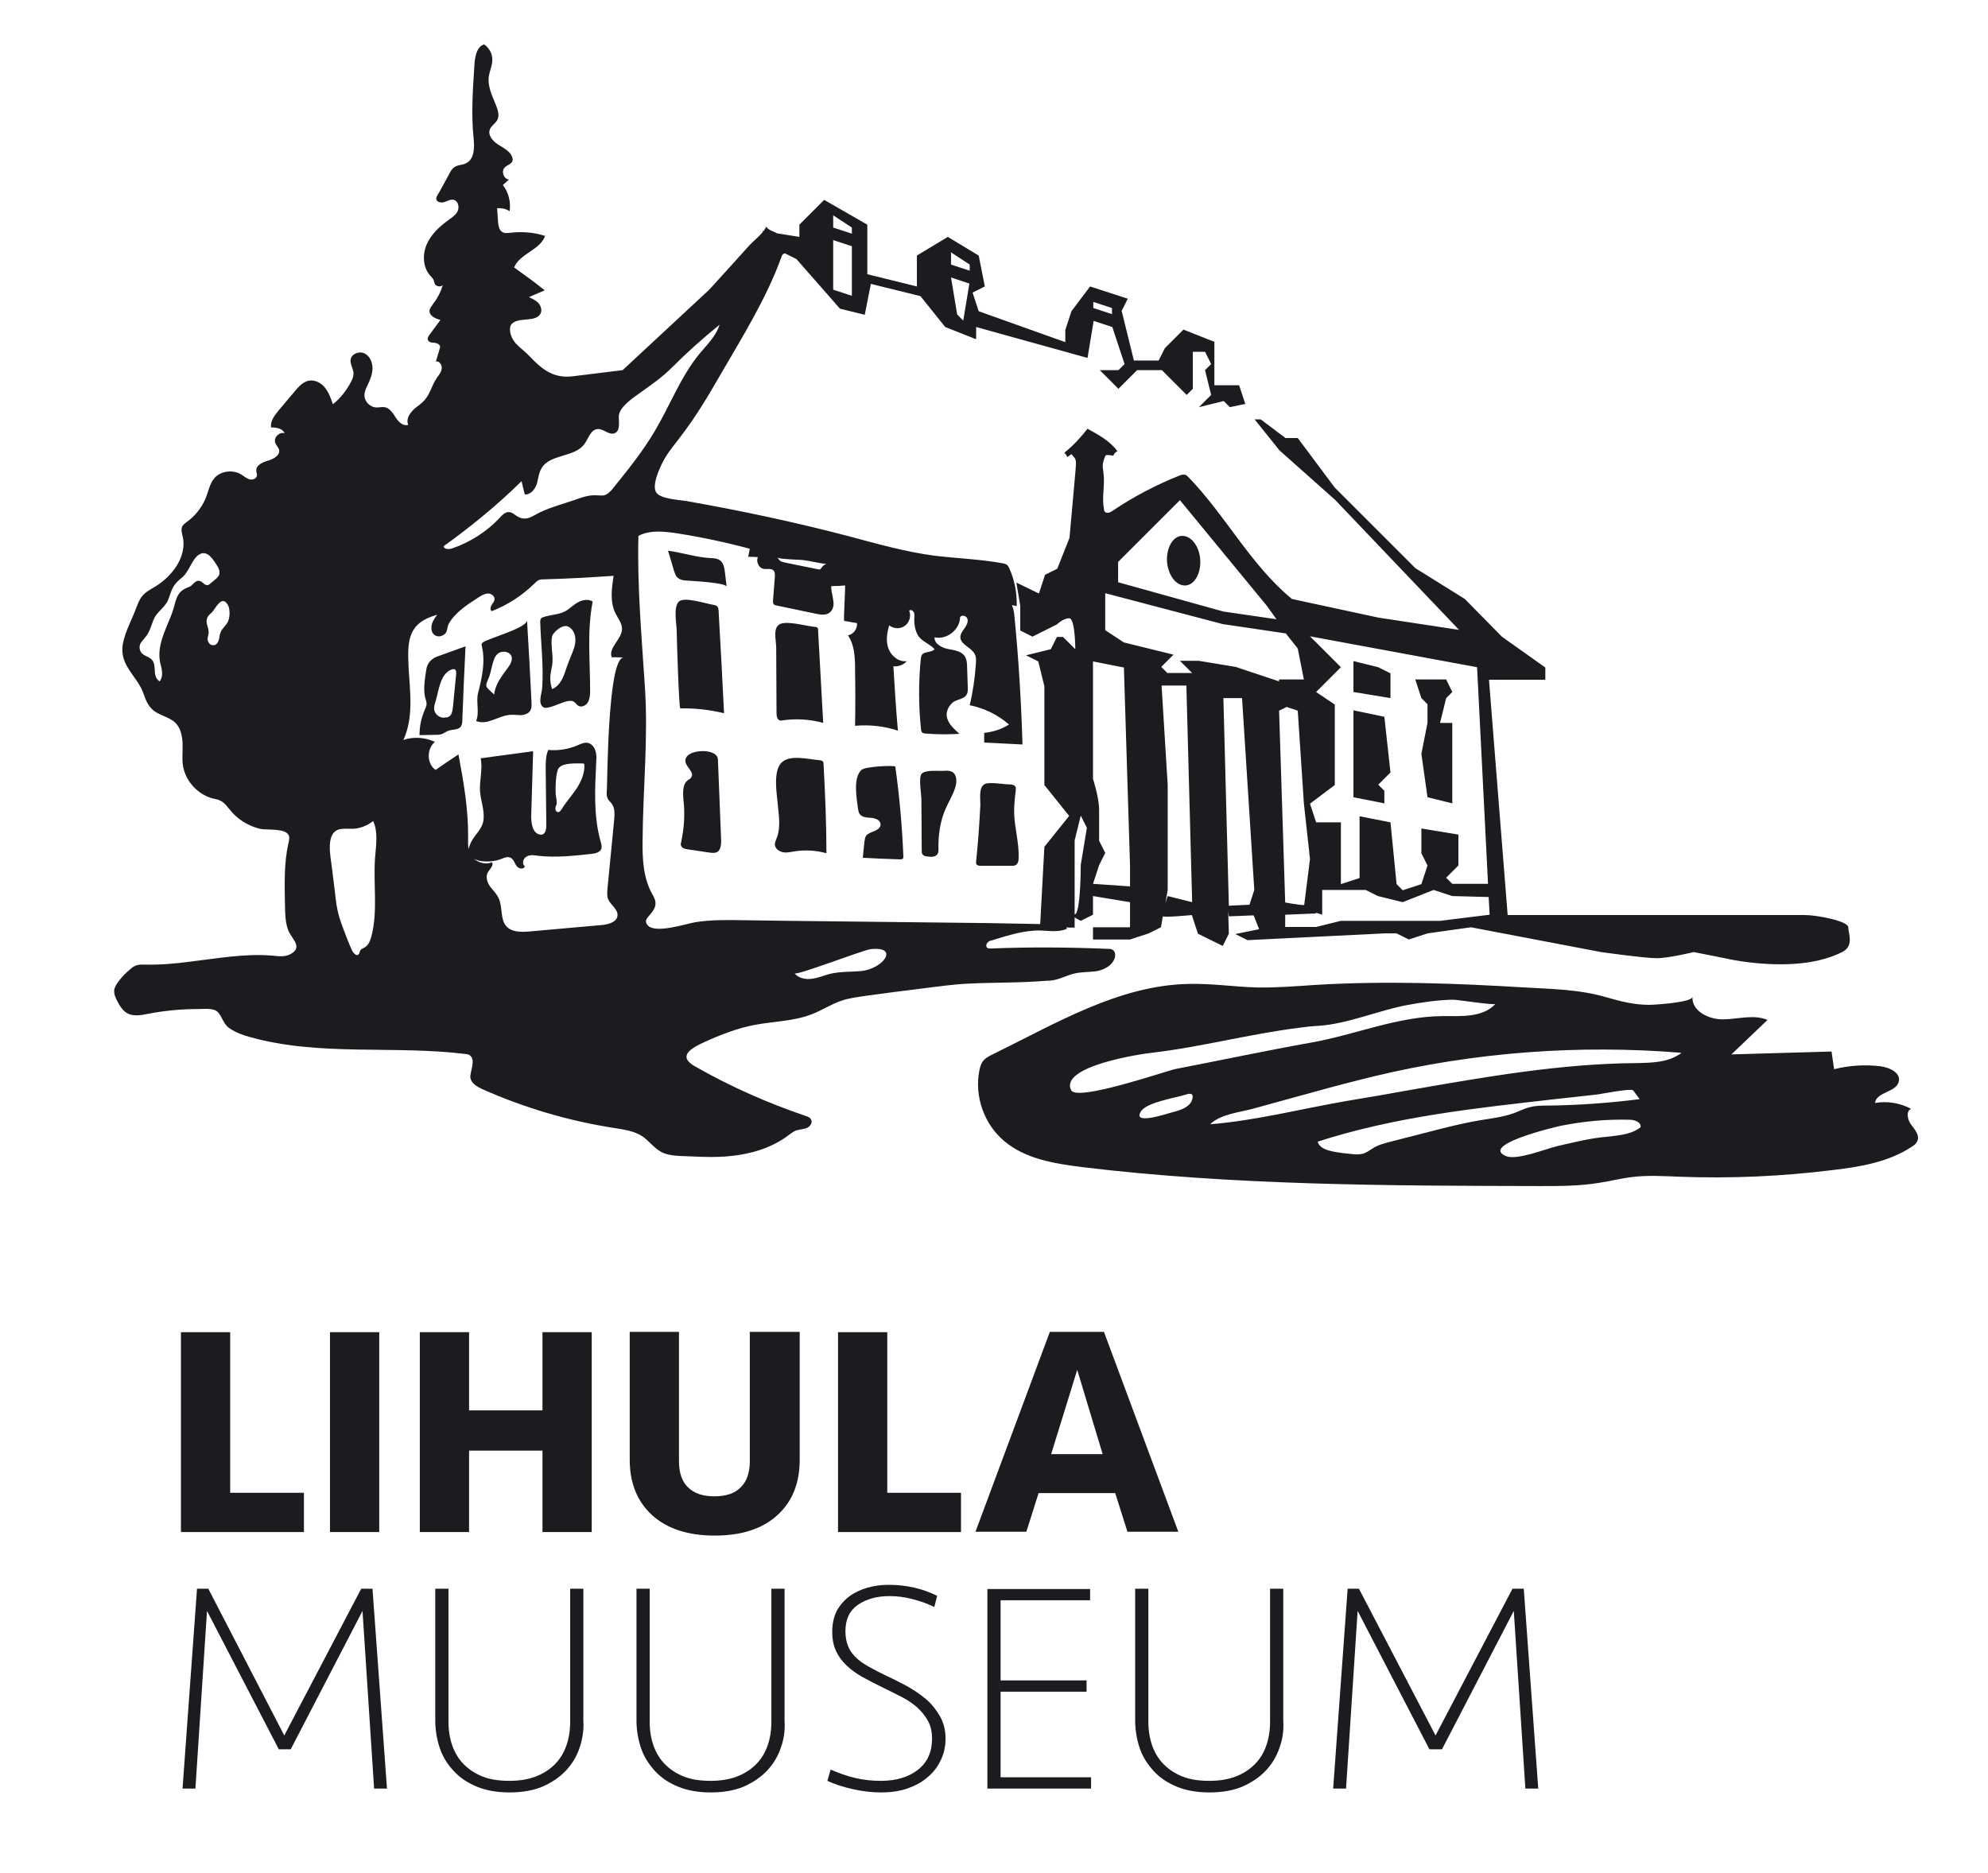
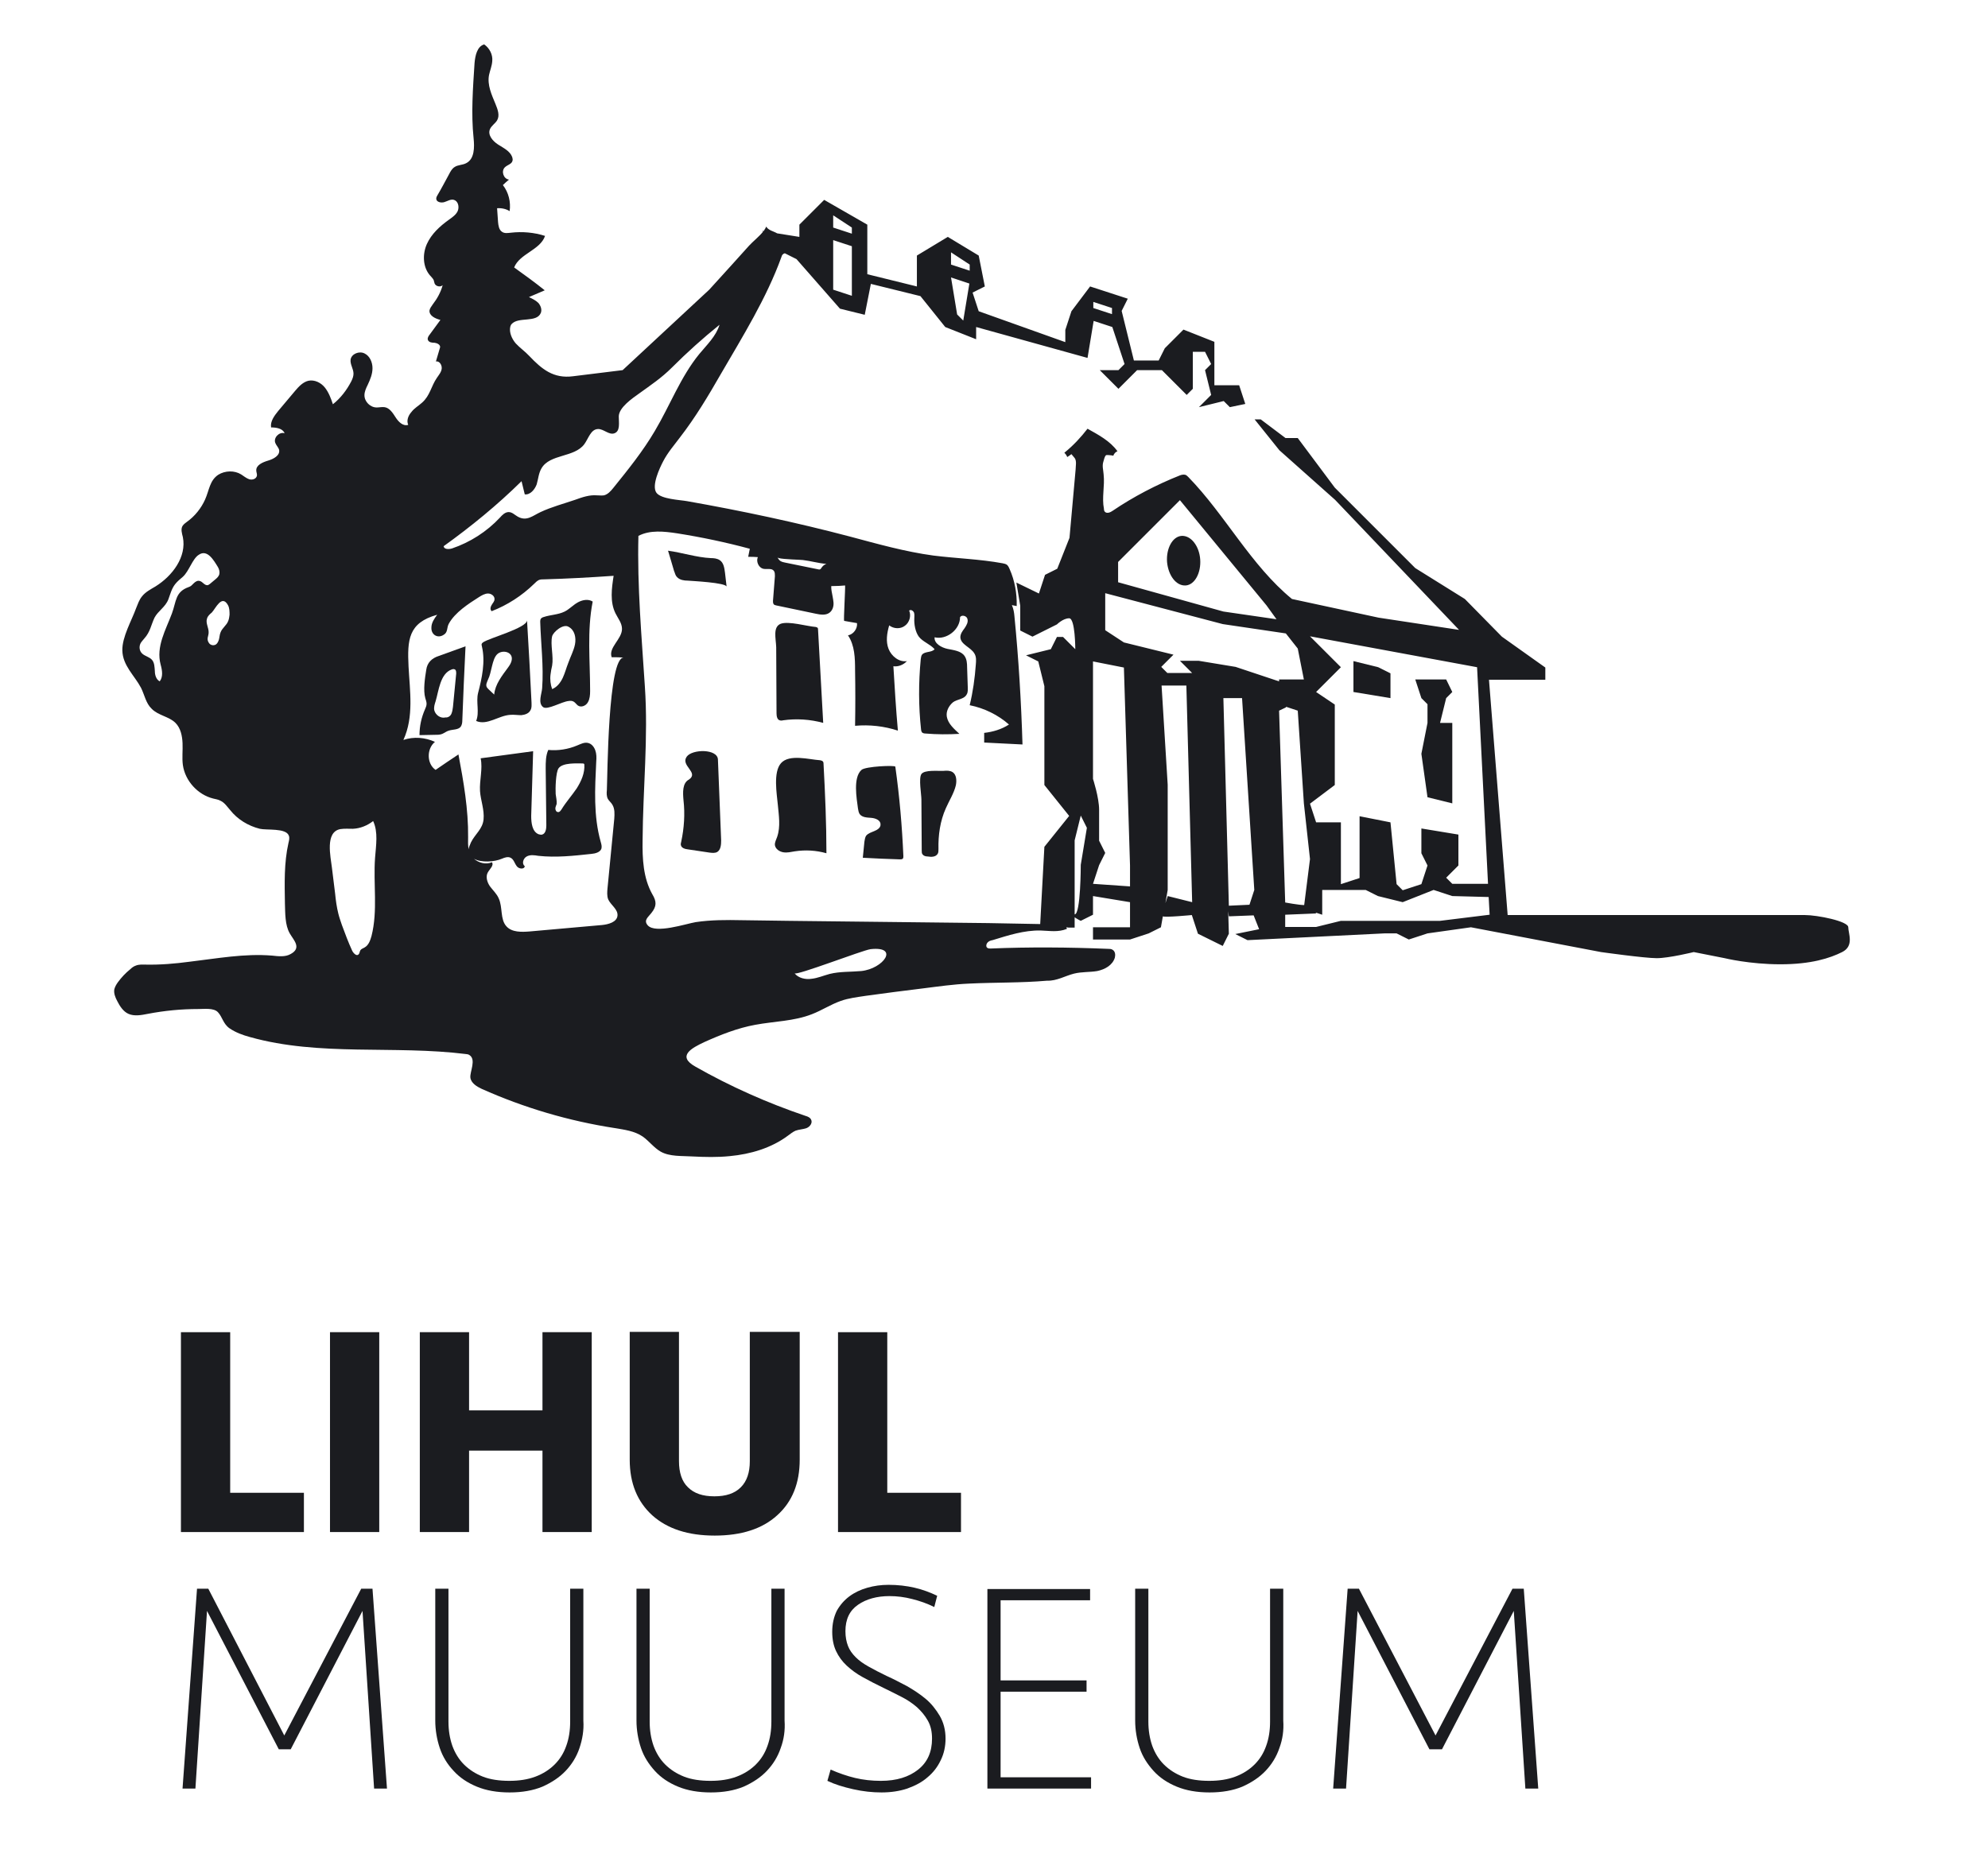
<svg xmlns="http://www.w3.org/2000/svg" id="Layer_1" x="0px" y="0px" viewBox="0 0 617.5 582" style="enable-background:new 0 0 617.5 582;" xml:space="preserve">
  <style type="text/css"> .st0{fill:#1B1C20;} </style>
  <g>
    <g>
      <g>
        <g>
          <g>
            <path class="st0" d="M71.5,413.8v50h22.9V476H56.2v-62.1H71.5z" />
            <path class="st0" d="M117.8,476h-15.3v-62.1h15.3V476z" />
            <path class="st0" d="M168.5,476v-25.3h-22.8V476h-15.3v-62.1h15.3v24.3h22.8v-24.3h15.3V476H168.5z" />
            <path class="st0" d="M233.1,413.8h15.3v39.7c0,7.3-2.3,13.1-7,17.3c-4.6,4.2-11.1,6.3-19.4,6.3c-8.3,0-14.7-2.1-19.4-6.3 c-4.6-4.2-7-9.9-7-17.3v-39.7h15.3V454c0,3.5,0.9,6.3,2.8,8.1c1.9,1.9,4.6,2.8,8.2,2.8c3.6,0,6.3-0.9,8.2-2.8 c1.9-1.9,2.8-4.6,2.8-8.1V413.8z" />
            <path class="st0" d="M275.6,413.8v50h22.9V476h-38.2v-62.1H275.6z" />
-             <path class="st0" d="M346.4,463.9h-23.8l-3.8,12H303l23.1-62.1h16.8l23.1,62.1h-15.8L346.4,463.9z M326.5,451.8h16l-7.9-26.2 L326.5,451.8z" />
          </g>
        </g>
        <g>
          <g>
            <path class="st0" d="M88.3,539.2l23.9-45.6h3.5l4.5,62.1h-4l-3.6-55.2l-22.3,43h-3.7l-22.3-43l-3.6,55.2h-4l4.5-62.1h3.5 L88.3,539.2z" />
            <path class="st0" d="M180,543.1c-0.9,2.7-2.4,5.1-4.3,7.1s-4.3,3.6-7.2,4.9c-2.9,1.2-6.3,1.8-10.2,1.8c-3.9,0-7.3-0.6-10.2-1.8 c-2.9-1.2-5.3-2.8-7.2-4.9c-1.9-2-3.4-4.4-4.3-7.1c-0.9-2.7-1.4-5.6-1.4-8.5v-41h4.1v41.3c0,2.7,0.4,5.2,1.2,7.5 c0.8,2.2,2,4.2,3.6,5.8c1.6,1.6,3.6,2.9,5.9,3.8c2.3,0.9,5.1,1.3,8.2,1.3c3,0,5.7-0.4,8.1-1.3c2.4-0.9,4.4-2.2,6-3.8 c1.6-1.6,2.8-3.5,3.6-5.8c0.8-2.2,1.2-4.7,1.2-7.5v-41.3h4.1v41C181.4,537.6,180.9,540.4,180,543.1z" />
            <path class="st0" d="M242.5,543.1c-0.9,2.7-2.4,5.1-4.3,7.1s-4.3,3.6-7.2,4.9c-2.9,1.2-6.3,1.8-10.2,1.8 c-3.9,0-7.3-0.6-10.2-1.8c-2.9-1.2-5.3-2.8-7.2-4.9s-3.4-4.4-4.3-7.1c-0.9-2.7-1.4-5.6-1.4-8.5v-41h4.1v41.3 c0,2.7,0.4,5.2,1.2,7.5c0.8,2.2,2,4.2,3.6,5.8c1.6,1.6,3.6,2.9,5.9,3.8c2.3,0.9,5.1,1.3,8.2,1.3c3,0,5.7-0.4,8.1-1.3 c2.4-0.9,4.4-2.2,6-3.8c1.6-1.6,2.8-3.5,3.6-5.8c0.8-2.2,1.2-4.7,1.2-7.5v-41.3h4.1v41C243.9,537.6,243.5,540.4,242.5,543.1z" />
            <path class="st0" d="M293.7,540.2c0,2.4-0.5,4.7-1.5,6.7c-1,2.1-2.3,3.8-4.1,5.3c-1.7,1.5-3.8,2.6-6.3,3.5 c-2.4,0.8-5.1,1.2-8,1.2c-2.8,0-5.7-0.3-8.8-1c-3.1-0.7-5.7-1.5-8-2.6l1-3.5c2.5,1.1,5.1,2,7.6,2.6c2.5,0.6,5.2,0.9,8,0.9 c4.9,0,8.7-1.2,11.6-3.5s4.3-5.5,4.3-9.6c0-2.2-0.4-4-1.3-5.6c-0.9-1.6-2-2.9-3.4-4.2c-1.4-1.2-3-2.3-4.8-3.2 c-1.8-0.9-3.7-1.9-5.6-2.8c-2.3-1.1-4.4-2.2-6.4-3.3c-2-1.1-3.6-2.3-5-3.6c-1.4-1.3-2.5-2.8-3.3-4.5c-0.8-1.7-1.2-3.7-1.2-6 c0-2.5,0.5-4.6,1.4-6.5c1-1.8,2.3-3.3,3.9-4.5c1.6-1.2,3.5-2.1,5.6-2.7c2.1-0.6,4.3-0.9,6.6-0.9c2.8,0,5.5,0.3,8.1,0.9 s4.9,1.5,7,2.5l-0.9,3.5c-2.2-1.1-4.5-1.9-6.9-2.5c-2.3-0.6-4.7-0.9-7-0.9c-3.9,0-7.2,0.9-9.8,2.7c-2.6,1.8-3.9,4.5-3.9,8.2 c0,1.8,0.3,3.3,0.8,4.6s1.3,2.4,2.4,3.5s2.4,2,4,2.9c1.6,0.9,3.5,1.9,5.6,2.9c2,0.9,4.1,2,6.2,3.1c2.1,1.2,4.1,2.5,5.9,4 c1.8,1.5,3.2,3.3,4.4,5.3C293.1,535.2,293.7,537.5,293.7,540.2z" />
            <path class="st0" d="M306.7,555.8v-62.1h31.9v3.5h-27.8v24.9h26.7v3.5h-26.7v26.6h28.1v3.5H306.7z" />
            <path class="st0" d="M397.4,543.1c-0.9,2.7-2.4,5.1-4.3,7.1s-4.3,3.6-7.2,4.9c-2.9,1.2-6.3,1.8-10.2,1.8 c-3.9,0-7.3-0.6-10.2-1.8c-2.9-1.2-5.3-2.8-7.2-4.9s-3.4-4.4-4.3-7.1c-0.9-2.7-1.4-5.6-1.4-8.5v-41h4.1v41.3 c0,2.7,0.4,5.2,1.2,7.5c0.8,2.2,2,4.2,3.6,5.8c1.6,1.6,3.6,2.9,5.9,3.8c2.3,0.9,5.1,1.3,8.2,1.3c3,0,5.7-0.4,8.1-1.3 c2.4-0.9,4.4-2.2,6-3.8c1.6-1.6,2.8-3.5,3.6-5.8c0.8-2.2,1.2-4.7,1.2-7.5v-41.3h4.1v41C398.8,537.6,398.4,540.4,397.4,543.1z" />
            <path class="st0" d="M445.9,539.2l23.9-45.6h3.5l4.5,62.1h-4l-3.6-55.2l-22.3,43H444l-22.3-43l-3.6,55.2h-4l4.5-62.1h3.5 L445.9,539.2z" />
          </g>
        </g>
      </g>
      <g>
        <g>
          <g>
            <g>
              <path class="st0" d="M333.6,302.5c2.4-0.6,4.8-0.4,7.2-0.8c2.4-0.5,4.8-1.8,5.5-4.2c0.2-0.9,0.1-1.9-0.7-2.4 c-0.4-0.3-1-0.3-1.5-0.3c-12.1-0.5-24.3-0.6-36.4-0.1c-0.4,0-0.7,0-1-0.2c-0.5-0.3-0.4-1.1,0-1.6c0.4-0.5,1-0.7,1.6-0.8 c4.9-1.5,9.8-3.1,14.9-3c3,0.1,5.4,0.6,8.2-0.5c0-0.2-0.1-0.3-0.2-0.5l0.7,0.1h1.9V285c0.7,0.5,1.9,1.1,1.9,1.1l3.8-1.9v-5.8 l11.5,1.9l0-4.9l-11.5-0.8l1.9-5.8l1.9-3.8l-1.9-3.8c0,0,0-5.8,0-9.6s-1.9-9.6-1.9-9.6v-36.5l9.6,1.9l1.9,61.5v11.5v7.7h-11.5 v3.8h11.5l5.8-1.9l3.8-1.9l0.6-3.4c0.8,0.4,9-0.4,9-0.4l1.9,5.8l7.7,3.8l1.9-3.8l-0.2-7l0.2,1.6l7.7-0.3l1.7,4.3l-7.4,1.5 l3.8,1.9L430,290h3.8l3.8,1.9l5.8-1.9l13.5-1.9l40.4,7.7c0,0,13.5,1.9,17.3,1.9c3.8,0,11.5-1.9,11.5-1.9l9.6,1.9 c0,0,7.7,1.9,17.3,1.9s15.4-1.9,19.2-3.8s1.9-5.8,1.9-7.7s-9.6-3.8-13.5-3.8s-42.3,0-42.3,0h-50l-5.8-73.1H480v-3.8l-13.5-9.6 L455,186.1l-15.4-9.6l-25-25l-11.5-15.4h-3.8l-7.7-5.8h-1.9l7.7,9.6l17.3,15.4l38.5,40.4l-25-3.8l-26.9-5.8 c-12.8-10.5-20.7-26.1-32.2-37.9c-0.3-0.3-0.6-0.6-1-0.7c-0.5-0.1-1.1,0-1.6,0.2c-7.3,2.9-14.4,6.6-20.9,11 c-0.7,0.5-1.7,0.9-2.3,0.4c-0.3-0.2-0.4-0.6-0.4-1c-0.7-3.5,0.3-7.1-0.1-10.7c-0.1-1.4-0.5-2.6-0.1-3.9 c0.2-0.6,0.4-1.8,0.9-2.1c0.2-0.1,2.2,0.1,2.2,0.2c0.2-0.6,0.7-1.2,1.3-1.4c-2.3-3.2-5.9-5.1-9.3-7c-2,2.6-4.4,5.2-7,7.3 l-0.2,0.2c0.4,0.3,0.7,0.8,0.9,1.3c0.5-0.3,0.9-0.6,1.3-0.9c0.3,0.4,0.7,0.8,1,1.2c0.7,0.9,0.3,2.6,0.3,3.6l-1.9,21.2 l-3.8,9.6l-3.8,1.9l-1.9,5.8l-7-3.4l1.2,7.2v7.7l3.8,1.9l3.8-1.9l3.8-1.9c0,0,1.9-1.9,3.8-1.9c1.9,0,1.9,9.6,1.9,9.6l-3.8-3.8 h-1.9l-1.9,3.8l-7.7,1.9l3.8,1.9l1.9,7.7v11.5v19.2l7.7,9.6l-7.7,9.6l-1.3,24c-5.4-0.1-10.7-0.2-16.1-0.3 c-20.7-0.2-41.4-0.5-62.1-0.7c-4.8-0.1-9.7-0.1-14.5-0.2c-4.8-0.1-9.6-0.1-14.3,0.6c-3,0.5-12.5,3.7-14.9,1 c-1.4-1.6,0.2-2.6,1.1-3.8c1.7-2.1,1.7-3.6,0.3-5.9c-2.8-5-3.1-11-3-16.8c0.1-15.9,1.8-31.9,0.7-47.8c-1-15.5-2.4-31-2-46.7 c3.6-1.9,8-1.4,12-0.8c7.6,1.2,15.2,2.8,22.6,4.8c-0.2,0.8-0.3,1.7-0.5,2.5c1,0,2,0,3,0.1c-0.6,1.3,0.2,3.2,1.6,3.6 c1.2,0.3,2.7-0.3,3.4,0.7c0.3,0.4,0.3,1.1,0.3,1.6c-0.2,2.6-0.4,5.1-0.6,7.7c0,0.3,0,0.7,0.2,1c0.2,0.3,0.5,0.3,0.8,0.4 c4.1,0.9,8.3,1.7,12.4,2.6c1.4,0.3,3,0.5,4.1-0.3c1-0.7,1.4-2,1.3-3.2s-0.4-2.4-0.6-3.6c-0.1-0.5-0.1-1-0.1-1.5 c1.7,0,3.2-0.1,4.3-0.2c0.1,0.8-0.5,10.9-0.3,11c1.3,0.2,2.6,0.5,4,0.7c0.2,1.7-1.1,3.5-2.8,3.8c2.1,3.1,2.2,7.1,2.2,10.8 c0.1,5.8,0.1,11.6,0,17.3c4.5-0.4,9,0.1,13.3,1.5c-0.6-6.7-1-13.3-1.4-20c1.5,0.2,3.1-0.4,4.2-1.6c-2.4,0.4-4.8-1.5-5.7-3.8 c-0.9-2.3-0.5-4.9,0.2-7.3c1.4,1.1,3.5,1.2,4.9,0.1c1.4-1,2-3.1,1.3-4.7c0.5-0.4,1.2,0,1.5,0.6c0.2,0.6,0.1,1.2,0.1,1.8 c-0.1,1.8,0.3,4.2,1.4,5.7c1.2,1.6,3.5,2.3,4.9,3.9c-0.9,1.1-3,0.6-3.9,1.7c-0.3,0.4-0.3,0.9-0.4,1.4 c-0.7,7.3-0.7,14.6,0.1,21.9c0,0.2,0.1,0.5,0.2,0.7c0.2,0.4,0.8,0.5,1.2,0.5c3.5,0.3,7,0.3,10.5,0.1c-1.6-1.5-3.5-3.1-3.9-5.3 c-0.3-1.7,0.6-3.4,1.9-4.5c1.3-1,3.5-0.9,4.3-2.5c0.4-0.7,0.3-1.5,0.3-2.3c-0.1-2-0.1-4-0.2-6c0-1.3-0.1-2.6-0.8-3.6 c-1.1-1.6-3.4-1.8-5.3-2.2c-1.9-0.4-4.2-1.7-4-3.6c3.7,0.9,7.9-2.4,7.9-6.2c0.4-0.9,2.1-0.5,2.3,0.5c0.3,1-0.3,2-0.9,2.9 c-0.6,0.8-1.3,1.7-1.3,2.8c0.1,2.3,3.3,3.1,4.4,5.1c0.6,1,0.5,2.2,0.4,3.4c-0.3,4.2-0.9,8.5-1.9,12.6c4.5,0.9,8.8,3,12.2,6 c-2.3,1.5-5,2.3-7.7,2.6c0,1,0,2,0,3c4,0.2,8,0.4,11.9,0.6c-0.4-13.3-1.2-26.6-2.5-39.8c-0.1-1.2-0.3-2.4-0.8-3.5 c0.5,0.1,1,0.2,1.5,0.3c0.1-3.9-0.6-7.9-2.2-11.5c-0.2-0.5-0.4-0.9-0.8-1.3c-0.4-0.3-0.9-0.4-1.4-0.5 c-7.1-1.3-14.3-1.5-21.5-2.4c-8.8-1.2-17.3-3.6-25.9-5.9c-16.7-4.4-33.6-8-50.6-11c-2.2-0.4-8-0.6-9.5-2.6 c-1.6-2.2,1-7.7,2.1-9.8c1.4-2.7,3.4-5,5.2-7.4c4.8-6.2,8.8-12.9,12.7-19.7c6.8-11.7,14.2-23.6,18.8-36.3 c0.1-0.3,0.2-0.7,0.5-0.9c0.2-0.2,0.4-0.3,0.6-0.3l3.6,1.8l13.5,15.4l7.7,1.9l1.9-9.6l15.4,3.8l7.7,9.6l9.6,3.8v-3.8l34.6,9.6 l1.9-11.5l5.8,1.9l3.8,11.5l-1.9,1.9h-5.8l5.8,5.8l5.8-5.8h7.7l7.7,7.7l1.9-1.9v-11.5h3.8l1.9,3.8l-1.9,1.9l1.9,7.7l-3.8,3.8 l7.7-1.9l1.9,1.9l4.8-1l-1.9-5.8h-7.7v-13.5l-9.6-3.8l-5.8,5.8l-1.9,3.8h-7.7l-3.8-15.4l1.9-3.8L338.6,89l-5.8,7.7l-1.9,5.8 v3.8L304,96.7l-1.9-5.8l3.8-1.9l-1.9-9.6l-9.6-5.8l-9.6,5.8V89l-15.4-3.8v-9.6v-5.8L256,62.1l-7.7,7.7v3.8l-6.9-1.1 c-1.2-0.7-2.7-0.9-3.4-2.1c-0.2,0.5-0.5,0.9-0.8,1.4l-0.4-0.1L237,72c-1.2,1.5-3.1,3-4.3,4.3c-1.8,2-3.6,4-5.5,6.1 c-2.3,2.5-4.6,5.1-6.9,7.6l-26.9,25l-15.4,1.9c-6.1,0.8-9.7-2.2-13.6-6.3c-1.3-1.4-2.9-2.5-4.2-3.9c-1.2-1.4-2.1-3.4-1.7-5.2 c0.1-0.3,0.2-0.6,0.4-0.8c2.1-2.4,7.8-0.3,9.1-3.5c0.4-1.1-0.1-2.3-0.8-3.1c-0.8-0.8-1.9-1.3-2.9-1.8c1.6-0.7,3.3-1.4,4.9-2.1 c-3.1-2.5-6.3-4.8-9.5-7.1c1.7-4.3,8.1-5.4,9.6-9.8c-3.4-1.1-7.1-1.4-10.6-1c-1,0.1-2,0.3-2.8-0.3c-0.9-0.6-1.1-1.9-1.2-3 c-0.1-1.4-0.2-2.8-0.3-4.3c1.4-0.1,2.8,0.2,3.9,0.9c0.4-2.8-0.3-5.8-2.1-8.1c0.6-0.6,1.3-1.2,1.9-1.7 c-1.7-0.2-2.5-2.6-1.3-3.8c0.8-0.8,2.2-1,2.4-2.1c0.1-0.3,0-0.7-0.1-1.1c-0.7-1.9-2.7-2.8-4.4-3.9s-3.3-3-2.5-4.8 c0.5-1.1,1.6-1.7,2.2-2.7c0.9-1.5,0.2-3.4-0.5-5.1c-1.2-2.9-2.6-5.9-2-9c0.3-1.4,0.9-2.8,1-4.3c0.2-2-0.8-4-2.5-5.2 c-2.2,0.6-2.8,3.5-3,5.8c-0.5,7.8-1.1,15.6-0.3,23.3c0.3,2.9,0.3,6.5-2.3,7.8c-1.1,0.6-2.6,0.5-3.6,1.2 c-0.8,0.5-1.3,1.4-1.7,2.2c-1.2,2.2-2.4,4.5-3.7,6.7c-0.2,0.3-0.3,0.6-0.3,0.9c0,1.1,1.5,1.4,2.5,1.1c1-0.3,2-1,3-0.7 c1.3,0.4,1.7,2.1,1.2,3.4c-0.5,1.2-1.7,2-2.8,2.8c-2.8,2-5.4,4.4-6.8,7.5c-1.4,3.1-1.3,7.1,0.9,9.7c0.4,0.5,0.9,0.9,1.2,1.5 c0.1,0.4,0.2,0.8,0.3,1.1c0.4,0.9,1.8,1.2,2.5,0.5c-0.6,2.2-1.7,4.2-3.1,6c-0.4,0.6-0.9,1.2-1,1.9c-0.1,1.6,1.8,2.5,3.4,2.9 c-1.1,1.5-2.2,3-3.3,4.5c-0.4,0.5-0.8,1.1-0.6,1.7c0.3,0.8,1.3,0.9,2.1,0.9c0.8,0.1,1.8,0.6,1.7,1.4c-0.4,1.5-0.9,2.9-1.3,4.4 c1.1-0.2,1.9,1.1,1.8,2.2c-0.1,1.1-0.9,2-1.5,2.9c-1.8,2.6-2.1,5.5-4.6,7.7c-1.1,1-2.4,1.7-3.3,2.9c-1,1.1-1.6,2.7-1,4 c-1.6,0.5-3-0.9-3.9-2.3c-0.9-1.4-1.9-3-3.5-3.2c-0.8-0.1-1.6,0.1-2.4,0.1c-2,0-3.8-1.8-3.8-3.8c0-1.1,0.5-2.2,1-3.2 c0.8-1.7,1.5-3.4,1.5-5.2c0-1.8-0.8-3.8-2.5-4.6c-1.6-0.8-4,0.1-4.3,1.9c-0.2,1.5,0.9,2.9,0.9,4.4c0,0.8-0.3,1.6-0.7,2.4 c-1.4,2.7-3.3,5.2-5.7,7.1c-0.6-1.8-1.3-3.7-2.5-5.2c-1.2-1.5-3.2-2.5-5.1-2.1c-1.7,0.4-3,1.8-4.1,3.1 c-1.8,2.1-3.5,4.2-5.3,6.3c-1.2,1.5-2.5,3.2-2.2,5.1c1.6,0,3.6,0.3,4.2,1.8c-1.7-0.5-3.5,1.4-2.9,3c0.3,0.8,1,1.4,1.2,2.2 c0.3,1.7-1.7,2.8-3.4,3.3c-1.7,0.5-3.8,1.4-3.7,3.1c0,0.5,0.3,1.1,0.2,1.6c-0.2,1-1.4,1.4-2.4,1.1c-0.9-0.3-1.7-1-2.5-1.5 c-2.1-1.3-5-1.2-7.1,0.1c-2.7,1.8-2.8,4.8-4.1,7.7c-1.2,2.7-3.2,5.2-5.6,6.9c-0.5,0.4-1,0.7-1.4,1.3c-0.6,1-0.2,2.3,0.1,3.5 c1.2,6.1-3.2,12-8.5,15.3c-1.5,0.9-3.1,1.7-4.2,3.1c-0.9,1.1-1.3,2.4-1.8,3.6c-1.4,3.9-4.4,9-4.3,13.2 c0.1,4.7,3.8,7.8,5.8,11.6c1.1,2.2,1.5,4.8,3.3,6.5c2,2.1,5.4,2.4,7.4,4.4c1.6,1.6,2.1,4,2.2,6.3c0.1,2.3-0.2,4.6,0.1,6.8 c0.7,4.9,4.6,9.2,9.4,10.4c0.8,0.2,1.6,0.3,2.3,0.7c1.3,0.6,2.1,1.9,3,2.9c2.3,2.9,5.6,4.9,9.2,5.8c2.1,0.5,8.1-0.3,9,2.1 c0.3,0.7,0.1,1.5-0.1,2.3c-1.4,6.2-1.2,12.6-1.1,18.9c0.1,2.9,0,6.6,1.5,9.2c1.2,2.1,3.8,4.5,0.3,6.4c-1.7,1-3.9,0.7-5.8,0.5 c-8.6-0.7-17.1,0.9-25.6,1.9c-4.5,0.6-9.1,1-13.7,0.9c-1,0-2-0.1-3,0.3c-0.6,0.2-1.2,0.6-1.7,1.1c-1.5,1.2-2.8,2.6-3.9,4.1 c-0.5,0.7-0.9,1.4-1.1,2.2c-0.2,1.2,0.3,2.5,0.9,3.6c0.8,1.6,1.9,3.3,3.5,4c1.8,0.8,4,0.4,6,0c5.2-1,10.4-1.5,15.7-1.5 c1.9,0,4.8-0.4,6.1,1c1.4,1.5,1.6,3.6,3.6,5c1.9,1.3,4.1,2.1,6.3,2.7c21.7,6.1,44.8,2.5,67.2,5.3c0.3,0,0.7,0.1,1,0.3 c2.2,1.4,0.1,5.2,0.3,7c0.2,1.7,2,2.8,3.5,3.5c13.2,5.9,27.1,10,41.4,12.2c3,0.5,6.1,0.9,8.6,2.6c2,1.4,3.5,3.5,5.6,4.7 c2.8,1.6,6.6,1.3,9.8,1.5c3.9,0.2,7.8,0.3,11.7-0.1c6.4-0.6,12.9-2.5,18.1-6.4c0.7-0.5,1.4-1.1,2.3-1.5 c1.1-0.4,2.3-0.4,3.4-0.8c1.1-0.4,2-1.7,1.4-2.7c-0.3-0.6-1-0.9-1.7-1.1c-11.8-4-23.3-9.1-34.2-15.3c-5.9-3.3-1.1-5.8,2.7-7.6 c5.1-2.3,10.4-4.4,15.9-5.4c5.9-1.1,12-1.1,17.6-3.3c3.1-1.2,5.8-3,8.9-4.1c2.5-0.9,5.2-1.2,7.8-1.6 c5.9-0.8,11.8-1.6,17.7-2.3c4.8-0.6,9.6-1.3,14.4-1.5c8.1-0.4,16.2-0.2,24.2-0.9C328.3,304.8,330.8,303.2,333.6,302.5z M362.7,278.4c0,0-0.3,1-0.7,2.2l0.7-4.1v-32.7l-1.9-30.8h7.7l1.8,67.3L362.7,278.4z M388.1,281.1l-6.4,0.3l-1.7-64.5h5.8 l3.8,59.6L388.1,281.1z M447.3,286.1h-13.5h-17.3l-7.7,1.9h-9.6l0-3.8l9.7-0.4c0,0-0.1-0.1-0.3-0.3l2.1,0.7v-7.7h5.8h7.7 l3.8,1.9l7.7,1.9l9.6-3.8l5.8,1.9l11.3,0.3l0.3,5.5L447.3,286.1z M408.8,215l7.7-7.7l-9.6-9.6l51.9,9.6l3.4,67.3h-11.1 l-1.9-1.9l3.8-3.8v-9.6l-11.5-1.9v7.7l1.9,3.8l-1.9,5.8l-5.8,1.9l-1.9-1.9l-1.9-19.2l-9.6-1.9v19.2l-5.8,1.9v-19.2h-7.7 l-1.9-5.8l7.7-5.8v-25L408.8,215z M405.1,281.2c-1.6,0-5.9-0.8-5.9-0.8l-1.9-59.6l2.1-1l0.1-0.2l3.6,1.2l1.9,28.8l1.9,17.3 L405.1,281.2z M403.1,201.5l1.9,9.6h-7.7v0.6l-13.5-4.5l-11.5-1.9h-5.8l3.8,3.8h-7.7l-1.9-1.9l1.9-1.9l1.9-1.9l-15.4-3.8 l-5.8-3.8v-11.5l36.5,9.6l19.6,2.9L403.1,201.5z M366.5,155.4l26.9,32.7l3.1,4.3L380,190l-32.7-9.1v-6.3L366.5,155.4z M333.8,261.1l1.9-7.7l1.9,3.8l-1.9,11.5c0,0,0,15.4-1.9,15.4V261.1z M241.9,173.4c1.5,0.4,6.8,0.5,7.5,0.6 c2.5,0.3,4.8,1,7.3,1.2c-0.7,0.2-1.2,0.7-1.6,1.3c-0.1,0.2-0.2,0.3-0.4,0.4c-0.2,0.1-0.4,0-0.5,0c-3.4-0.7-6.9-1.4-10.3-2.1 c-0.5-0.1-1-0.2-1.5-0.5c-0.4-0.3-0.7-0.7-0.9-1.2C241.6,173.3,241.7,173.3,241.9,173.4z M339.6,93.8l5.8,1.9v1.9l-5.8-1.9 V93.8z M295.4,78.4l5.8,3.8v1.9l-5.8-1.9V78.4z M301.1,88.1l-1.9,11.5l-1.9-1.9l-1.9-11.5L301.1,88.1z M258.8,66.9l5.8,3.8 v1.9l-5.8-1.9V66.9z M258.8,74.6l5.8,1.9v15.4l-5.8-1.9V74.6z M62,180.5c-0.6-0.2-1.3,0.2-1.8,0.7c-0.5,0.5-0.9,1-1.6,1.2 c-4.2,1.5-3.8,4.4-5.2,8.2c-1.9,5.1-5,10.3-3.5,15.9c0.5,1.8,0.8,3.8-0.3,5.2c-1.1-0.6-1.5-2-1.5-3.2 c-0.1-1.2-0.1-2.6-0.9-3.5c-0.8-0.9-2.1-1.1-3-1.9c-0.9-0.8-1.1-2.2-0.5-3.3c0.3-0.5,0.7-0.9,1.1-1.4c1.9-2.1,2.1-4.2,3.2-6.5 c1.1-2.1,3.4-3.3,4.3-5.7c0.6-1.6,1-3.3,2.1-4.7c0.7-0.9,1.6-1.6,2.4-2.3c1.9-1.7,3-5.6,4.9-6.8c2.7-1.9,4.7,1.7,6,3.8 c0.4,0.7,0.6,1.5,0.4,2.3c-0.2,0.6-0.7,1.1-1.2,1.5c-0.6,0.5-1.2,1-1.8,1.5c-0.2,0.1-0.3,0.2-0.5,0.3 C63.5,182,63,180.7,62,180.5z M70.9,192.9c-0.5,1.4-1.9,2.2-2.4,3.6c-0.3,0.7-0.3,1.5-0.5,2.2c-0.2,0.7-0.6,1.5-1.3,1.7 c-0.6,0.2-1.3,0-1.7-0.5c-0.4-0.5-0.6-1.1-0.5-1.7c0.1-0.6,0.3-1.1,0.3-1.6c0.1-1.5-1-3-0.5-4.4c0.2-0.8,0.9-1.4,1.5-1.9 c1.2-1.3,3.1-5.7,5-2.3c0.5,0.9,0.5,2,0.5,3C71.2,191.5,71.2,192.2,70.9,192.9z M116.5,266.5c-0.6,8.1,0.9,16.4-1.1,24.3 c-0.4,1.4-0.9,2.9-2.2,3.6c-0.5,0.3-1,0.4-1.3,0.9c-0.2,0.4-0.2,0.9-0.5,1.2c-0.6,0.7-1.6-0.3-2-1.1c-1.2-2.6-2.2-5.3-3.2-8 c-0.4-1.2-0.8-2.3-1.1-3.5c-0.5-2-0.8-4.1-1-6.2c-0.3-2.7-0.7-5.4-1-8.1c-0.4-3.4-2.2-11.1,2.6-12c1.3-0.2,2.6-0.1,3.9-0.1 c2.3-0.1,4.5-1,6.3-2.4C117.5,258.5,116.8,262.6,116.5,266.5z M162,149.5c0.3,1.4,0.7,2.7,1,4.1c1.7,0.2,3.1-1.5,3.7-3.1 c0.5-1.7,0.6-3.5,1.5-5c2.6-4.5,10.2-3.3,13.3-7.5c1.3-1.8,2-4.6,4.2-4.7c1.8-0.1,3.5,2,5.2,1.3c1.8-0.7,1.3-3.3,1.3-5.2 c0-2.8,4.3-5.7,6.4-7.2c3.6-2.6,6.9-4.8,10.1-8c4.7-4.7,9.6-9.1,14.8-13.3c-1.1,3.6-4,6.3-6.3,9.1c-5.8,7.1-9.1,16-13.8,23.9 c-3.7,6.3-8.3,12-12.9,17.7c-0.8,1-1.7,2-2.9,2.3c-0.7,0.1-1.5,0-2.2,0c-2.3-0.2-4.6,0.6-6.8,1.4c-3.5,1.2-7.3,2.2-10.7,3.8 c-2.4,1.1-4.3,3-7.1,1.4c-0.9-0.5-1.7-1.4-2.8-1.4c-1.1,0-2,0.9-2.7,1.7c-4.1,4.4-9.3,7.7-14.9,9.6c-1,0.3-2.5,0.3-2.6-0.7 C146.3,163.6,154.5,156.9,162,149.5z M188.5,245.5c-0.1,0.9-0.1,1.9,0.3,2.7c0.4,0.7,1,1.1,1.4,1.8c0.8,1.3,0.7,2.9,0.6,4.4 c-0.7,7.2-1.4,14.4-2.1,21.6c-0.1,1.1-0.2,2.3,0.2,3.4c0.8,1.8,3.1,3.1,2.9,5.1c-0.2,2-2.8,2.7-4.8,2.9 c-7.5,0.7-15,1.3-22.5,2c-2.5,0.2-5.5,0.3-7.2-1.6c-2-2.2-1.1-5.9-2.4-8.7c-0.6-1.4-1.8-2.5-2.7-3.7c-0.9-1.3-1.4-3-0.7-4.3 c0.6-1.1,2-2.2,1.3-3.2c-1.9,0.8-4.1,0.2-5.6-1.1c2.3,1.3,6.4,1,8.7,0c0.9-0.4,1.9-0.7,2.7-0.3c1,0.5,1.2,1.7,1.9,2.6 c0.6,0.9,2.4,1.1,2.5,0c-1-0.7-0.5-2.4,0.6-3c1.1-0.6,2.4-0.4,3.6-0.2c5.5,0.6,11,0,16.5-0.6c1.2-0.1,2.7-0.5,3.1-1.6 c0.2-0.7,0-1.4-0.2-2.1c-2.3-8.1-1.8-16.6-1.4-25c0.1-1.2,0.1-2.4-0.3-3.5s-1.2-2.1-2.4-2.3c-1.1-0.2-2.2,0.4-3.2,0.8 c-2.8,1.2-6,1.7-9,1.4c-0.8,1.8-0.8,3.8-0.8,5.8c0.1,5.9,0.1,11.8,0.2,17.6c0,1.1-0.2,2.6-1.3,2.9c-0.3,0.1-0.7,0-1.1-0.1 c-2-0.8-2.3-3.5-2.3-5.7c0.2-6.7,0.4-13.4,0.6-20.1c-5.4,0.7-10.9,1.5-16.3,2.2c0.7,3.3-0.4,6.8-0.2,10.2 c0.2,2.9,1.4,5.8,1.1,8.8c-0.3,3-2.6,4.5-3.9,7.1c-0.4,0.9-0.7,1.6-0.7,2.2c-0.3-1.2-0.2-2.5-0.2-3.8c0.1-8.6-1.4-17.2-3-25.7 c-2.4,1.6-4.8,3.2-7.1,4.8c-2.8-1.9-2.8-6.6-0.2-8.7c-3-1.4-6.6-1.7-9.8-0.6c3.3-7.2,2-15.2,1.6-22.8 c-0.4-8.3-0.1-13.6,8.9-16.1c-0.9,1.2-1.8,2.5-1.8,4c-0.1,2.2,1.9,3.4,3.7,2.3c1.5-0.8,1-2.2,1.7-3.5c1.9-3.5,6.1-6.2,9.4-8.3 c0.8-0.5,1.8-1.1,2.8-1.1c1,0,2.1,0.8,2,1.8c0,0.7-0.6,1.2-0.9,1.8c-0.3,0.5-0.5,1.1-0.2,1.6l0.2,0.3 c4.9-1.9,9.4-4.8,13.2-8.5c0.5-0.5,0.9-0.9,1.5-1.2c0.5-0.2,1-0.2,1.6-0.2c7.2-0.2,14.4-0.6,21.6-1.1 c-0.6,3.9-1.2,8.1,0.6,11.7c0.8,1.6,2,3,2,4.8c0,3.2-4.3,5.8-3.2,8.8c1.3,0,2.5,0,3.8,0.1 C188.8,203.9,188.7,241.7,188.5,245.5z M172.6,246.7c-0.1-1.6,0-6.7,0.9-8c1.3-1.8,5.6-1.5,7.6-1.5l0.3,0.1l0.1,0.2 c0.2,2.7-1,5.3-2.4,7.5c-1.5,2.2-3.3,4.2-4.7,6.5c-0.3,0.4-0.6,0.9-1.1,0.8c-0.5,0-0.8-0.6-0.8-1.1c0-0.5,0.3-1,0.4-1.4 C173,248.7,172.7,247.7,172.6,246.7z M267.5,301.7c-3.3,0.3-6.6,0.1-9.8,0.9c-1.9,0.5-3.7,1.3-5.6,1.5 c-1.9,0.3-4.1-0.2-5.3-1.7c0.6,0.8,20.9-7.1,23.6-7.5C279.5,293.9,274.4,301,267.5,301.7z" />
            </g>
          </g>
          <g>
-             <path class="st0" d="M223.2,189.7c0-0.4-0.1-0.9-0.4-1.3c-0.3-0.3-0.8-0.4-1.3-0.5c-2.1-0.3-8.7-2.5-10.5-1.1 c-2,1.6-0.8,7.1-0.8,9.4c0,2.2,0.7,23.9,1.1,23.9c4.6-0.1,9.1,0.4,13.6,1.5C224.4,211.1,223.8,200.4,223.2,189.7z" />
-           </g>
+             </g>
          <g>
            <path class="st0" d="M225.7,182.3c-0.2-1.4-0.3-2.9-0.5-4.3c-0.2-1.5-0.4-3.2-1.7-4c-0.8-0.5-1.8-0.6-2.7-0.6 c-4.4-0.2-8.9-1.7-13.3-2.3c0.6,2.1,1.3,4.2,1.9,6.4l0.1,0.2c0.2,0.6,0.4,1.3,0.9,1.7c0.8,0.8,2.1,1,3.2,1 C214.7,180.5,225.6,181,225.7,182.3z" />
          </g>
          <g>
            <path class="st0" d="M241.2,221.6c0,0.9,0.2,2,1,2.2c0.3,0.1,0.7,0.1,1,0c4.2-0.6,8.5-0.3,12.5,0.8c-0.5-9.6-1.1-19.3-1.6-28.9 c0-0.3,0-0.5-0.2-0.7c-0.1-0.1-0.3-0.1-0.5-0.2c-2.7-0.2-8.4-1.9-10.9-1c-2.5,1-1.5,4.5-1.4,7.3 C241.1,208,241.2,214.8,241.2,221.6z" />
          </g>
          <g>
            <path class="st0" d="M211.5,262.6c0.2,0.9,1.3,1.2,2.2,1.3c2.2,0.3,4.5,0.7,6.7,1c0.8,0.1,1.7,0.2,2.4-0.2 c1.1-0.7,1.2-2.3,1.2-3.6c-0.3-8.4-0.7-16.7-1-25.1c-0.1-3.4-8-3.3-9.7-0.9c-2,2.8,3.9,4.9,0.7,7.1c-2.1,1.1-1.9,4.1-1.7,6.4 c0.5,4.3,0.2,8.7-0.7,12.9C211.5,261.9,211.4,262.3,211.5,262.6z" />
          </g>
          <g>
            <path class="st0" d="M240.7,262.6c0.2,1.2,1.4,2,2.6,2.2c1.2,0.2,2.4-0.1,3.6-0.3c3.3-0.5,6.6-0.3,9.8,0.6 c0-9.3-0.4-18.5-0.9-27.8c0-0.2,0-0.5-0.2-0.7c-0.2-0.3-0.6-0.3-0.9-0.4c-3.3-0.2-9.5-2-12.1,0.9c-2.5,2.8-1.3,9.6-1,12.9 c0.3,3.3,0.9,6.8-0.2,10C241.1,260.9,240.6,261.7,240.7,262.6z" />
          </g>
          <g>
            <path class="st0" d="M271.6,258.2c-0.9,0.4-2,0.7-2.6,1.5c-0.3,0.5-0.4,1.2-0.5,1.8c-0.2,1.7-0.3,3.3-0.5,5 c3.8,0.2,7.7,0.4,11.5,0.5c0.3,0,0.7,0,0.9-0.2c0.2-0.2,0.2-0.5,0.2-0.8c-0.4-9.3-1.2-18.6-2.5-27.8c-0.1-0.5-9.3-0.1-10.5,1 c-2.7,2.4-1.5,8.9-1.1,12c0.1,0.6,0.2,1.2,0.5,1.7c0.8,1.1,2.3,1.1,3.6,1.2c1.3,0.1,2.9,0.7,2.9,2 C273.6,257.1,272.6,257.8,271.6,258.2z" />
          </g>
          <g>
-             <path class="st0" d="M296.9,244c0.3-1.5,0.2-3.3-1-4.1c-0.8-0.5-1.8-0.5-2.8-0.4c-1.7,0.1-5.9-0.4-6.9,1c-0.9,1.3,0,6.3,0,7.9 c0,5.3,0.1,10.6,0.1,15.9c0,0.4,0,0.9,0.3,1.2c0.3,0.4,0.9,0.6,1.5,0.6c1.2,0.2,2.6,0.2,3.2-0.9c0.2-0.4,0.2-0.9,0.2-1.4 c-0.1-4.3,0.5-8.7,2.3-12.7C294.8,248.8,296.3,246.5,296.9,244z" />
+             <path class="st0" d="M296.9,244c0.3-1.5,0.2-3.3-1-4.1c-0.8-0.5-1.8-0.5-2.8-0.4c-1.7,0.1-5.9-0.4-6.9,1c-0.9,1.3,0,6.3,0,7.9 c0,5.3,0.1,10.6,0.1,15.9c0,0.4,0,0.9,0.3,1.2c0.3,0.4,0.9,0.6,1.5,0.6c1.2,0.2,2.6,0.2,3.2-0.9c0.2-0.4,0.2-0.9,0.2-1.4 c-0.1-4.3,0.5-8.7,2.3-12.7C294.8,248.8,296.3,246.5,296.9,244" />
          </g>
          <g>
-             <path class="st0" d="M303.2,267.6c0,0.3-0.1,0.6,0.1,0.9c0.3,0.5,0.9,0.5,1.4,0.5c3.2,0,6.4,0,9.5,0c0.5,0,1,0,1.4-0.3 c0.6-0.4,0.8-1.3,0.8-2c0.2-4.8-1.3-9.5-1.4-14.3c0-2.2,0.2-4.5,0.5-6.7c0-0.5,0.1-1-0.1-1.3c-0.4-0.6-1.3-0.7-2-0.7 c-1.7,0-6.4-0.9-7.7,0c-1.8,1.2-1.1,4.7-1.2,6.7C304.2,256.2,303.8,261.9,303.2,267.6z" />
-           </g>
+             </g>
          <g>
            <path class="st0" d="M368.3,181.9c2.8-0.2,4.8-3.9,4.5-8.1c-0.3-4.2-2.9-7.5-5.8-7.3c-2.8,0.2-4.8,3.9-4.5,8.1 C362.9,178.9,365.4,182.1,368.3,181.9z" />
          </g>
          <g>
            <polygon class="st0" points="431.9,209.2 428.1,207.3 420.4,205.4 420.4,215 431.9,216.9 " />
          </g>
          <g>
            <polygon class="st0" points="443.4,218.8 443.4,224.6 441.5,234.2 443.4,247.7 451.1,249.6 451.1,224.6 447.3,224.6 449.2,216.9 451.1,215 449.2,211.1 439.6,211.1 441.5,216.9 " />
          </g>
          <g>
-             <polygon class="st0" points="430,245.7 428.1,243.8 431.9,240 430,222.7 420.4,220.7 420.4,247.7 430,249.6 " />
-           </g>
+             </g>
          <g>
            <g>
              <path class="st0" d="M179.4,187.2c-1.4,0.8-2.6,2.1-4,2.8c-2,1-4.4,1-6.5,1.7c-0.4,0.1-0.8,0.3-1,0.7 c-0.1,0.3-0.1,0.6-0.1,0.8c0.2,6.7,1.1,13.9,0.6,20.6c-0.1,1.7-1.4,4.6,0.3,5.9c1.3,1,5.8-1.7,7.9-1.9 c0.5-0.1,1.1-0.1,1.6,0.2c0.5,0.3,0.8,0.8,1.3,1.2c1,0.7,2.5,0.1,3.1-1c0.6-1,0.7-2.3,0.7-3.5c0-9.3-1-18.7,0.8-27.8 C182.7,186,180.8,186.4,179.4,187.2z M178.6,200.2c-0.4,2-1.4,3.8-2.1,5.8c-0.6,1.5-1,3.1-1.7,4.6c-0.7,1.5-1.8,2.9-3.3,3.5 c-0.5-1.4-0.7-3-0.5-4.5c0.1-1,0.3-1.9,0.5-2.8c0.5-2.9-0.6-6.5,0-9.1c0.3-1.3,3.5-4.1,5.2-2.9 C178.5,195.8,179,198.1,178.6,200.2z" />
            </g>
          </g>
          <g>
            <g>
              <path class="st0" d="M163.7,192.7c0.1,2.4-12,5.6-13.7,6.9l-0.3,0.3c-0.2,0.3-0.1,0.6,0,1c1.1,4.7,0,9.8-1.2,14.4 c-0.7,2.8,0.5,6-0.6,8.7c3.4,1.5,7-1.7,10.6-1.9c1.1-0.1,2.3,0.1,3.4,0.1c1.1-0.1,2.4-0.5,2.9-1.6c0.4-0.7,0.3-1.5,0.3-2.3 C164.7,209.7,164.2,201.2,163.7,192.7z M158.9,205.3c-0.2,0.8-0.6,1.4-1.1,2.1c-1.9,2.6-4,5.2-4.3,8.4 c-0.6-0.5-1.1-1.1-1.7-1.6c-0.2-0.2-0.4-0.4-0.6-0.7c-0.4-0.8,0.1-1.6,0.4-2.4c1.1-2.1,1.2-6.2,2.8-7.8 C156,201.7,159.6,202.5,158.9,205.3z" />
            </g>
          </g>
          <g>
            <g>
              <path class="st0" d="M132.4,208.1c-0.4,2.5-1,6.3-0.3,8.8c0.2,0.6,0.4,1.2,0.4,1.8c0,0.6-0.3,1.2-0.5,1.7 c-1.1,2.5-1.7,5.2-1.7,8c1.7,0,3.3-0.1,5-0.1c0.7,0,1.4,0,2.1-0.3c0.7-0.3,1.3-0.8,2-1c1.2-0.4,2.9-0.2,3.7-1.2 c0.4-0.6,0.5-1.3,0.5-2c0.3-7.7,0.6-15.3,1-23c-2.8,1-5.5,2-8.3,3C134.1,204.5,132.7,205.9,132.4,208.1z M140.3,208 c0.3-0.1,0.7-0.2,1,0c0.4,0.2,0.4,0.8,0.4,1.3c-0.3,3.4-0.7,6.9-1,10.3c-0.1,0.8-0.2,1.5-0.5,2.2s-1.1,1.2-1.8,1.1 c-1.5,0.4-3.1-0.7-3.5-2.2c-0.2-0.9,0.1-1.9,0.4-2.8C136.3,214.6,136.7,209.3,140.3,208z" />
            </g>
          </g>
-           <path class="st0" d="M593.7,349.5c-1.2-1.5-1.8-4.2-0.1-5c-3.4-1.8-7.4-2.5-11.2-1.8c0.4-3.5,6.7-3.3,7.4-6.7 c0.6-2.7-2.8-4.3-5.6-4.7c-4.9-0.6-9.8-0.3-14.5,0.9c-0.3-1.8-0.5-3.7-0.8-5.5c-10.4,0.3-20.8,0.6-31.1,0.9 c3.7-3.6,7.5-7.1,11.2-10.7c-4.1-1.8-8.9-0.3-13.5-0.2c-4.5,0.2-10.1-2.5-9.8-7c-0.1,1.8-12,2.5-13.5,2.5 c-4.7,0-8.9-1.1-13.4-2.4c-8.2-2.4-16.6-2.5-25.1-3c-21.6-1.3-43.4-2.1-65-0.8c-6.1,0.4-12.1,0.9-18.2,0.8 c-7.2-0.2-14.3-1.3-21.5-1.1c-21.6,0.5-41.1,12.3-60.5,21.8c-1.3,0.6-2.6,1.3-3.4,2.5c-0.5,0.8-0.7,1.7-0.9,2.6 c-1.6,8,1.5,16.7,7.7,21.9c6.6,5.6,15.6,7,24.1,8.1c47.2,5.7,95,5.8,142.5,5.9c6.1,0,12.2,0,18.2-1c3.4-0.5,6.8-1.4,10.2-1.8 c4.9-0.6,9.8-0.3,14.7-0.1c16,0.6,32-0.1,47.9-2.1c8.5-1,17.2-2.5,24.3-7.2c0.7-0.4,1.4-1,1.7-1.7 C596.4,352.8,594.8,351,593.7,349.5z M332.7,338.7c-3.6-7.4,21.3-11.2,25-11.6c15.5-1.8,30.6-5.9,46-7.8 c2.1-0.3,4.1-0.5,6.2-0.6c9-0.7,18.1-4.7,27-6.4c4.8-0.9,9.6-1.6,14.4-1.7c1.5,0,12.8,1.8,13.2,1.3c-3.9,4.3-10.6,3.8-16.5,3.8 c-13.9,0.1-27.1,5.8-40.6,8.2c-14,2.5-28.1,5.5-42.1,8.2C362.2,332.7,334.5,342.4,332.7,338.7z M370.4,341.2 c-0.4,2.6-3.5,3.7-6,4.3c-1.6,0.4-12.9,4.3-10-0.2c1.8-2.9,10.9-4.2,14.2-5.3c0.6-0.2,1.3-0.3,1.7,0.1 C370.5,340.4,370.5,340.8,370.4,341.2z M444.1,351.6c-4,1-8.1,2.1-12.1,3.1c-1.8,0.5-3.7,0.9-5.3,1.9c-1.2,0.7-2.2,1.6-3.6,1.9 c-0.9,0.2-1.9,0.2-2.8,0.1c-2-0.2-4.1-0.4-6.1-0.8c-2-0.4-4.4-1.1-4.9-3.1c24.5-7.9,49.2-10.4,74.6-13.3 c3.9-0.4,7.9-0.9,11.8-1.3c1.3-0.1,11-2.1,11.6-1.3c0.7,0.9,1.3,1.8,2,2.7c-9.5,1.2-19.1,1.9-28.6,2c-1.8,0-3.7,0-5.5,0.5 c-1.8,0.4-3.4,1.3-5.1,1.9c-3.4,1.2-7,1.6-10.6,2.2C454.2,349,449.1,350.3,444.1,351.6z M498,353.3c-4.8,0.5-9.5,1.7-14.3,2.8 c-3.4,0.8-12.6,4.5-15.9,3.1c-8.1-3.4,14.2-8.8,16.9-9.4c7-1.4,14.2-2.1,21.4-1.9c1.6,0,3.7,0.7,3.5,2.3 C506.5,352.7,502.1,352.8,498,353.3z M508,330.3c-23.4,0.2-46.7,4.3-69.7,8.3c-6.7,1.2-13.4,2.4-20.2,3.5 c-13.9,2.4-28.2,6.1-42.2,7.2c3.1-3.1,9.1-3.7,13.2-4.8c6.4-1.8,12.8-3.5,19.3-5.3c6.1-1.7,12.2-3.3,18.4-4.8 c31.2-7.5,63.5-9.9,95.5-7.3C518.3,330.2,512.9,330.2,508,330.3z" />
        </g>
      </g>
    </g>
  </g>
</svg>